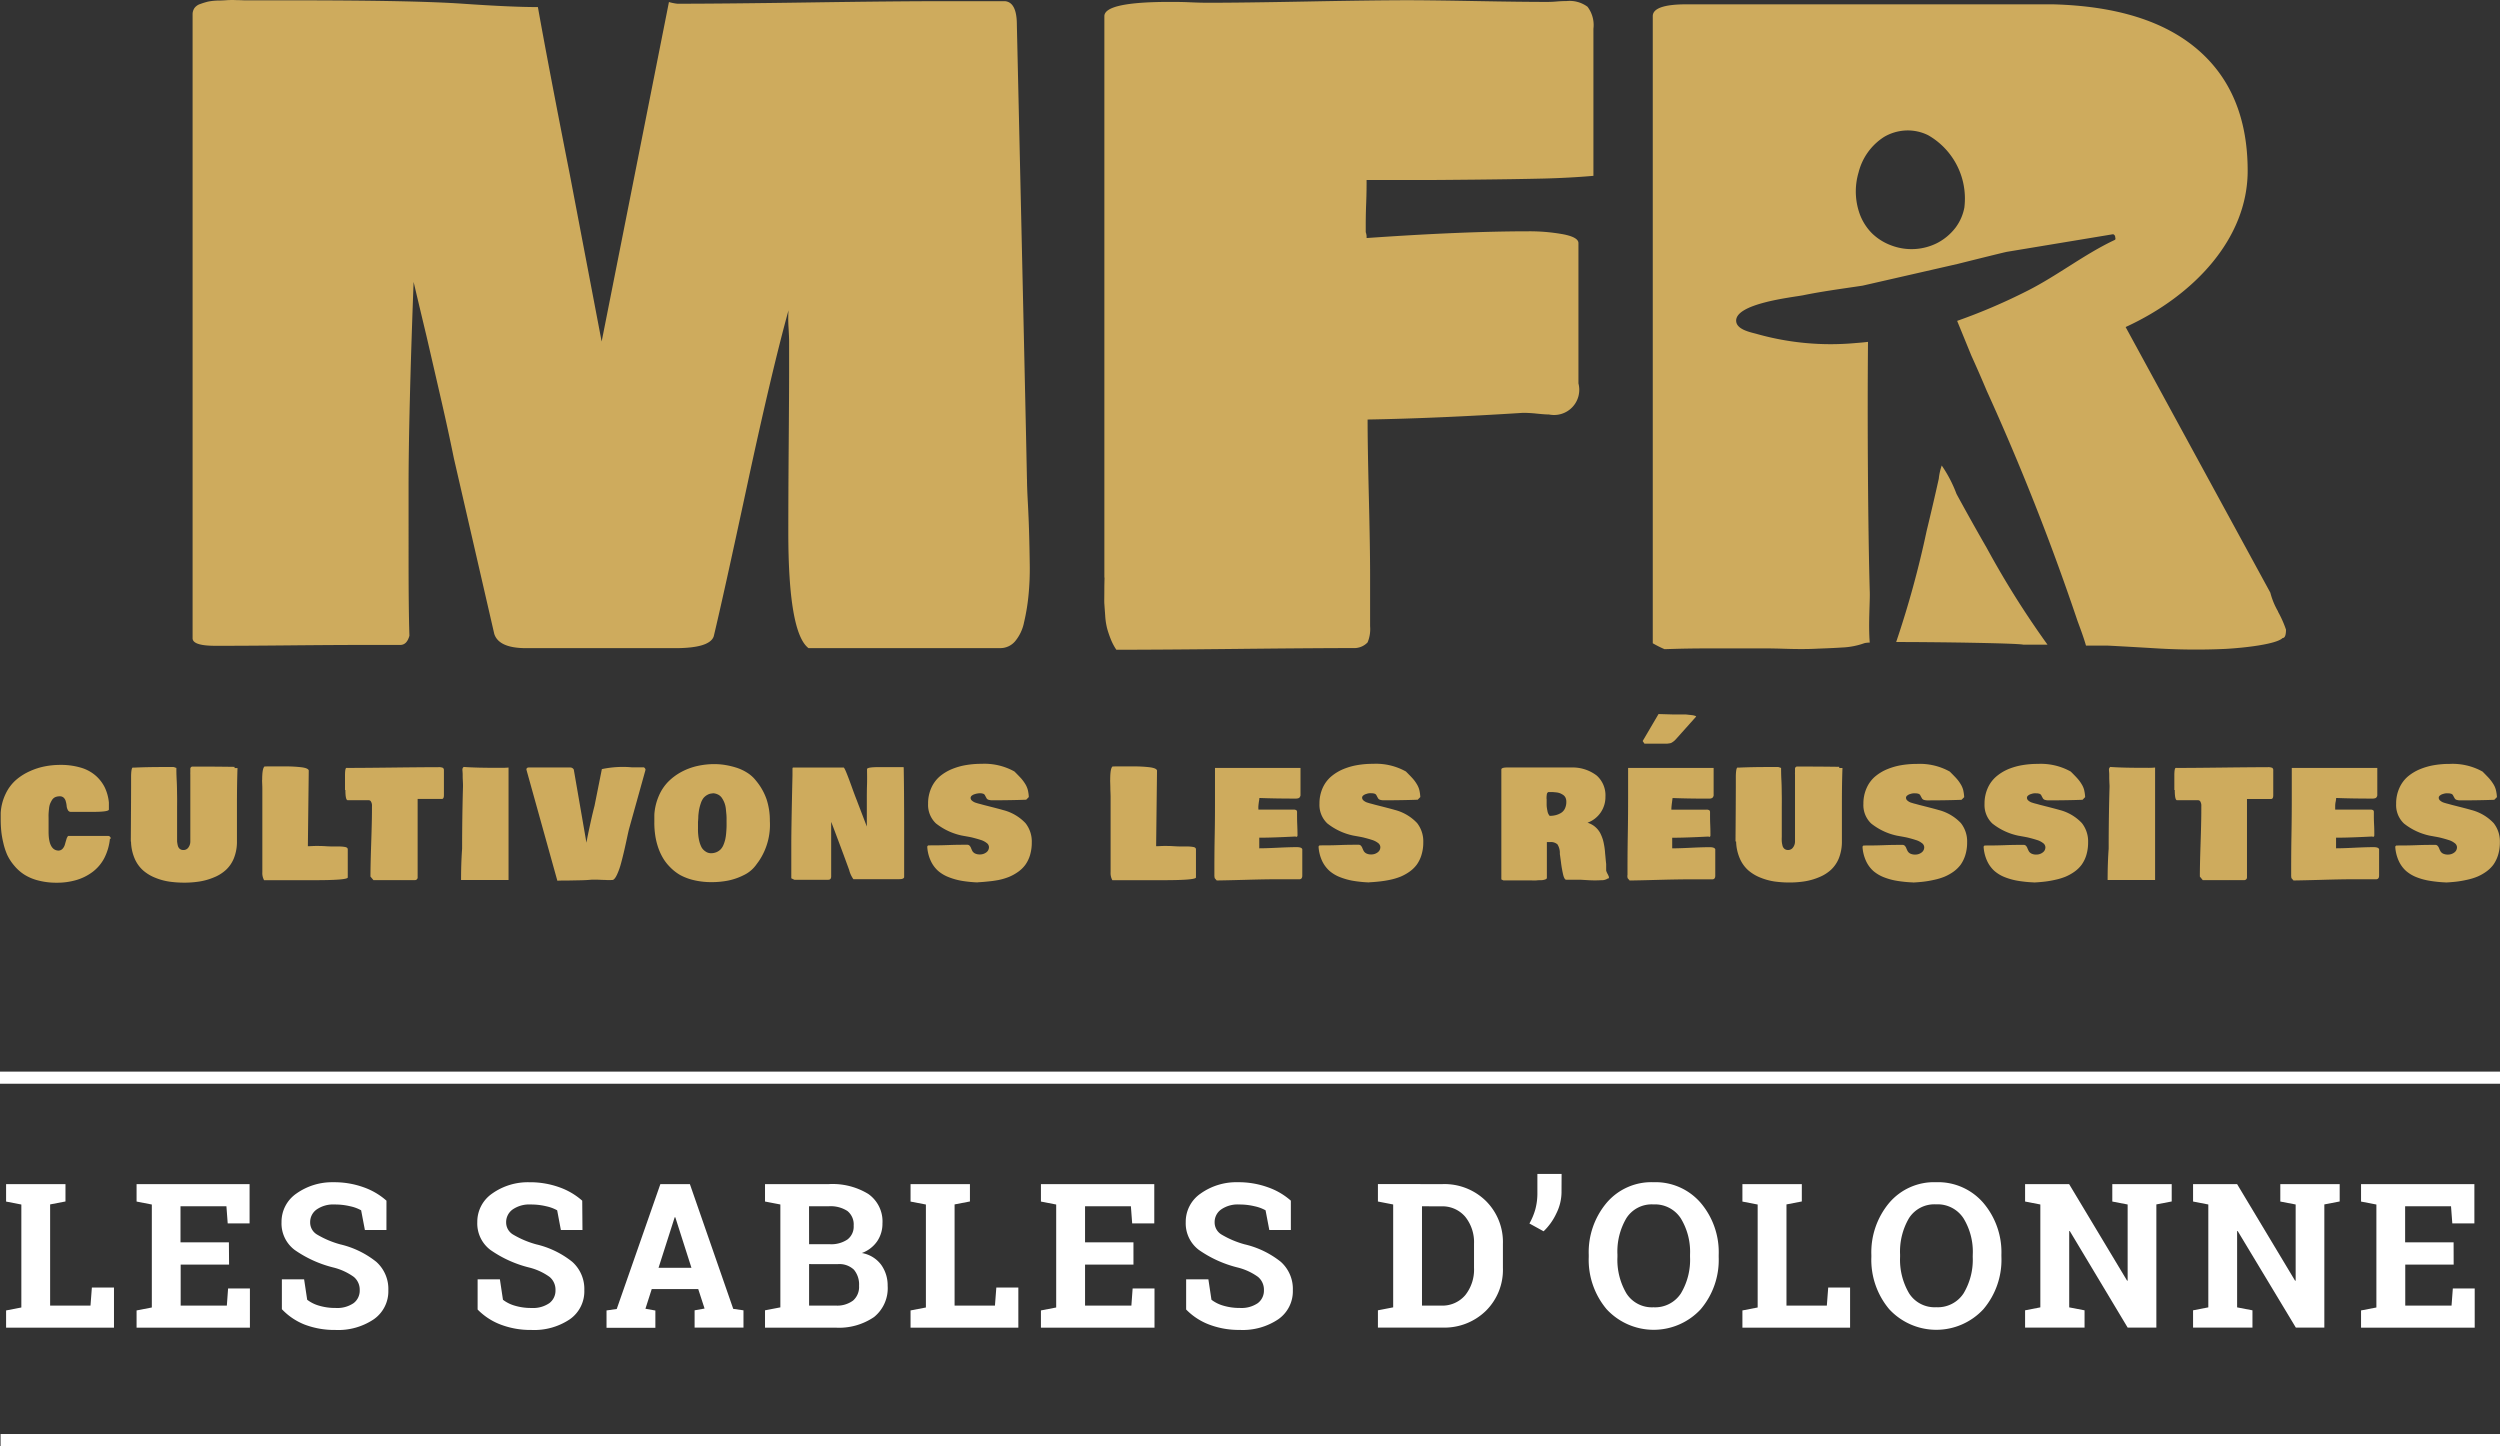
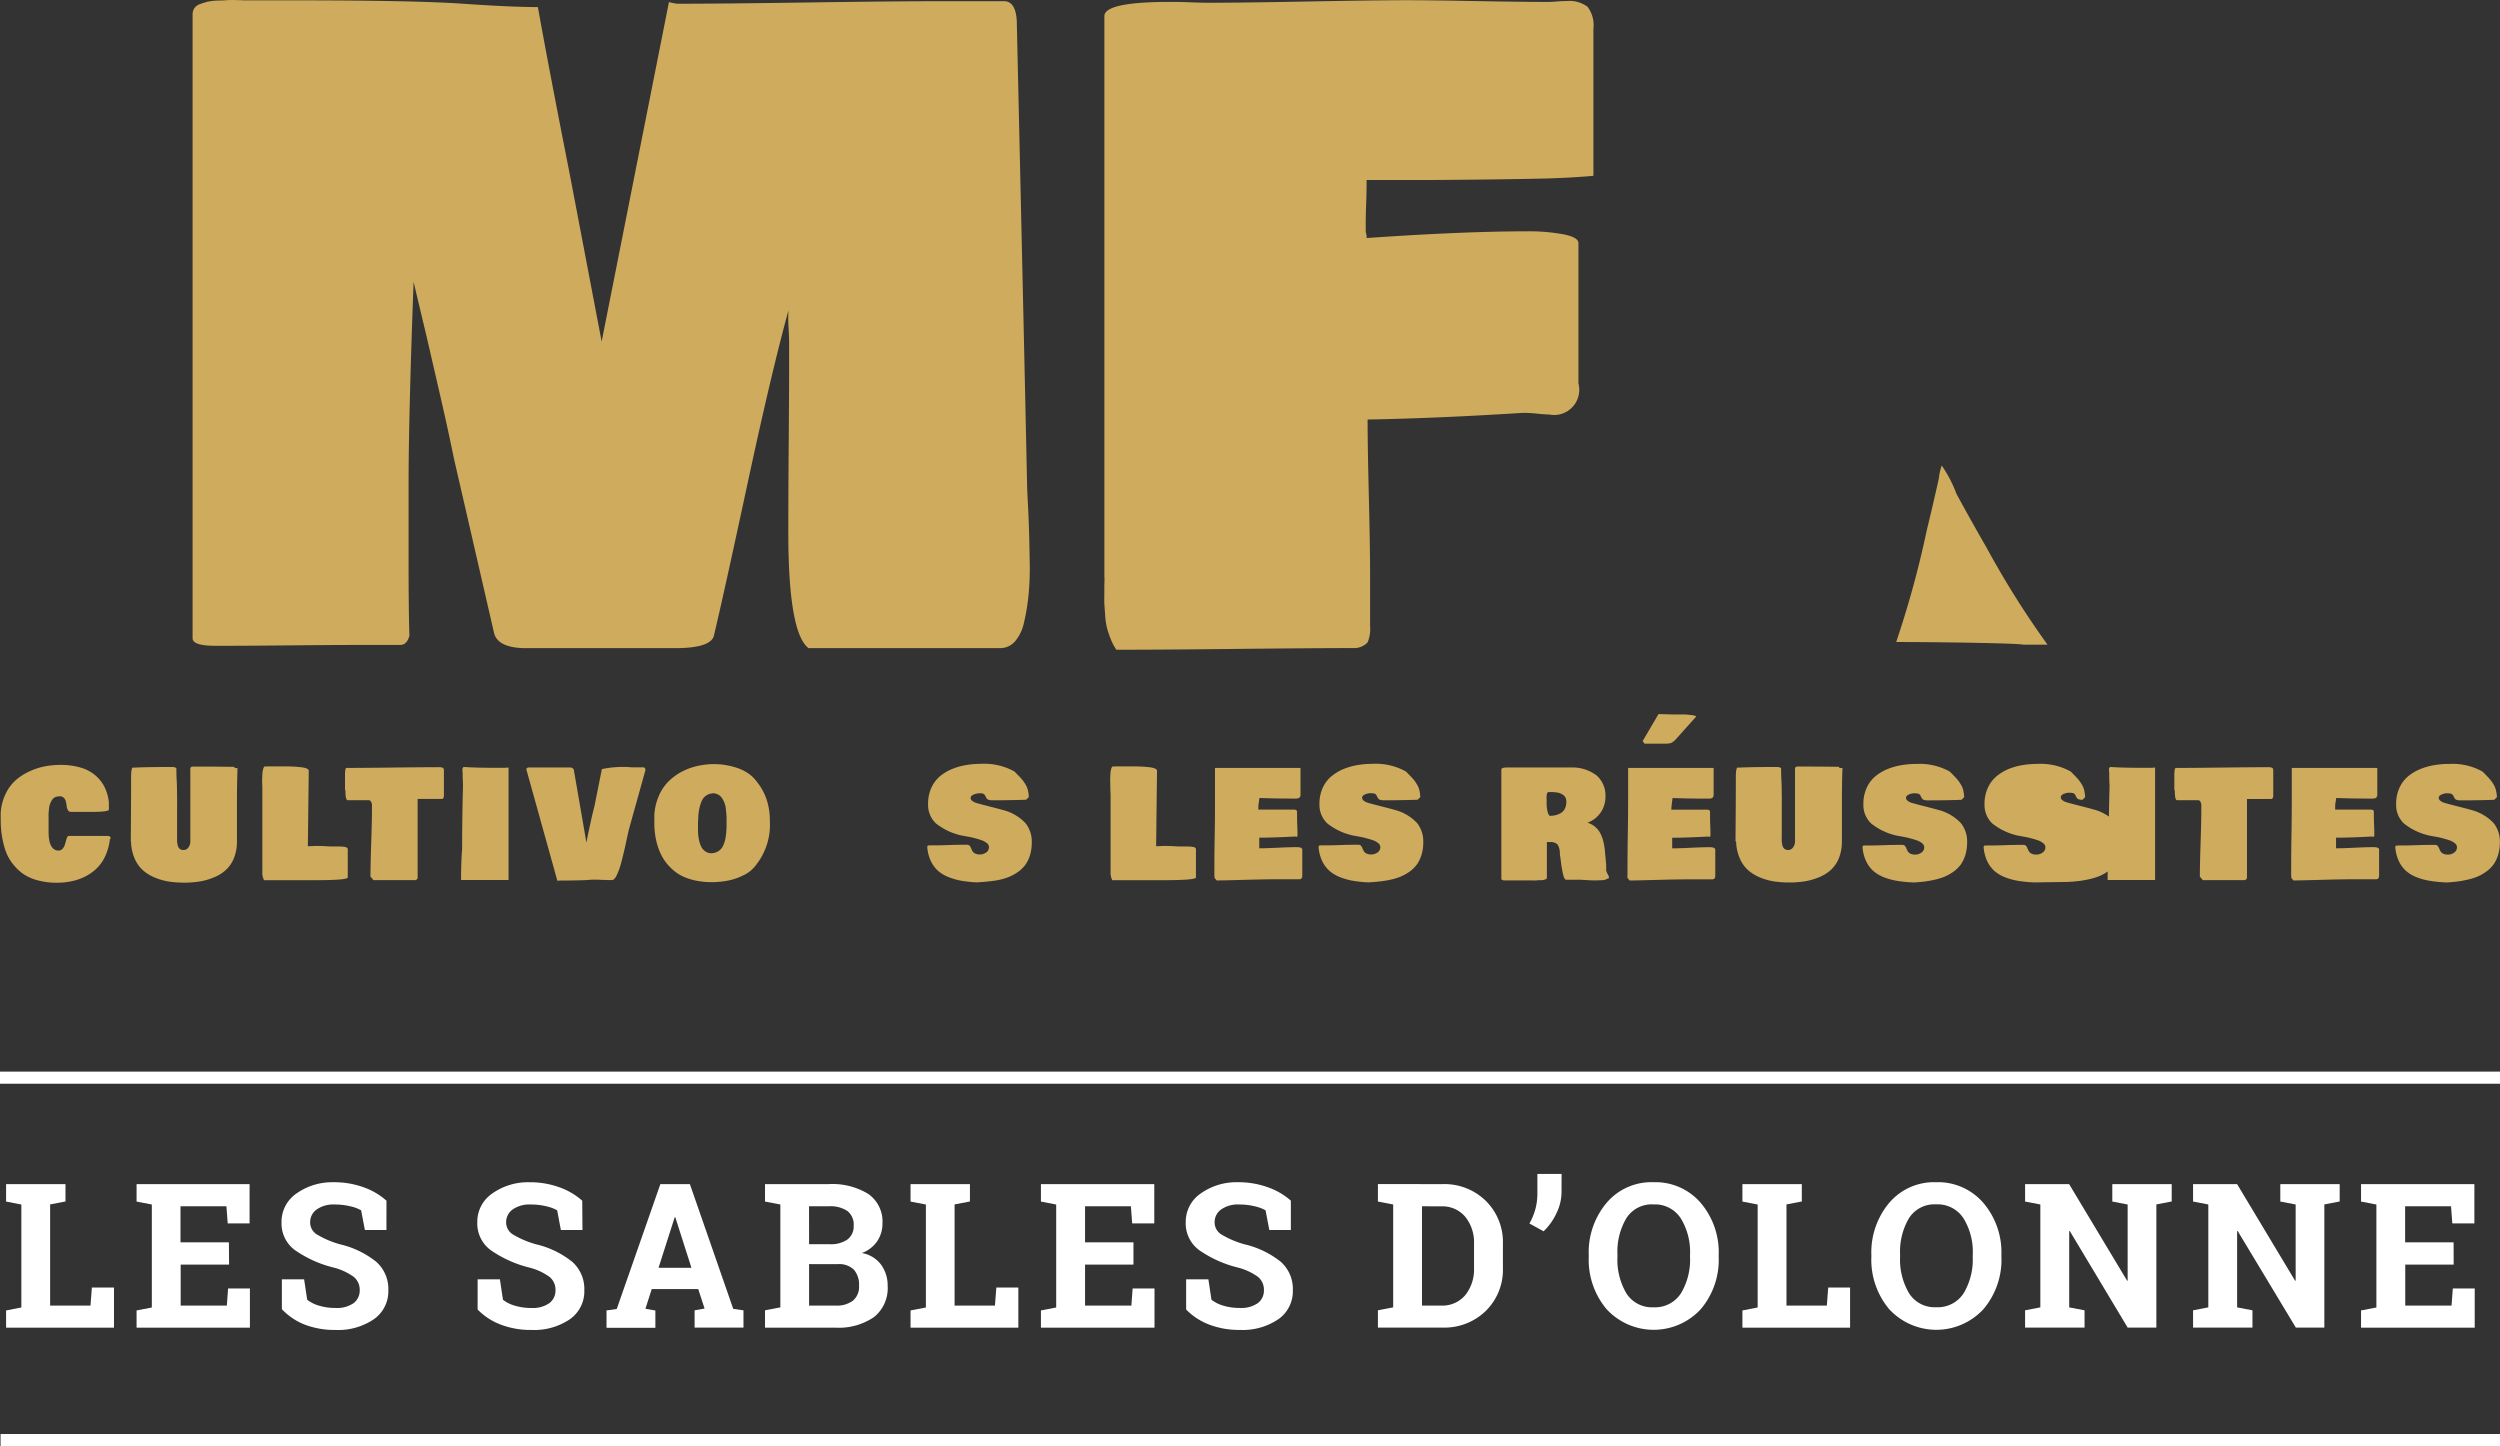
<svg xmlns="http://www.w3.org/2000/svg" width="211.754" height="122.49" viewBox="0 0 211.754 122.49">
  <rect x="0" y="0" width="211.754" height="122.49" fill="#333333" stroke="none" />
  <g id="logo-footer" transform="translate(0 -0.03)">
    <rect id="Rectangle_73" data-name="Rectangle 73" width="211.754" height="1.026" transform="translate(0 90.798)" fill="#fff" />
    <path id="Tracé_458" data-name="Tracé 458" d="M33.584,215.371a4.574,4.574,0,0,1-.479,1.655,3.49,3.49,0,0,1-.991,1.169,4.334,4.334,0,0,1-1.367.684,5.811,5.811,0,0,1-1.678.229,6.013,6.013,0,0,1-1.542-.185,4.1,4.1,0,0,1-1.176-.489,3.654,3.654,0,0,1-.848-.742,4.137,4.137,0,0,1-.6-.9,5.3,5.3,0,0,1-.342-1.026,7.521,7.521,0,0,1-.181-1.026c-.031-.315-.048-.646-.048-.991V213.2a4.3,4.3,0,0,1,.424-1.634,3.648,3.648,0,0,1,.879-1.169,4.785,4.785,0,0,1,1.183-.742,5.607,5.607,0,0,1,1.3-.41,6.736,6.736,0,0,1,1.251-.116,5.934,5.934,0,0,1,1.771.239,3.313,3.313,0,0,1,1.251.684,3.251,3.251,0,0,1,.762,1,3.86,3.86,0,0,1,.342,1.261v.595c0,.133-.458.2-1.367.2H30.278a.274.274,0,0,1-.246-.133.885.885,0,0,1-.113-.342,1.91,1.91,0,0,0-.068-.386.66.66,0,0,0-.168-.325.465.465,0,0,0-.342-.133.977.977,0,0,0-.39.072.622.622,0,0,0-.27.236,2.345,2.345,0,0,0-.164.318,1.541,1.541,0,0,0-.092.42c-.021.174-.031.318-.038.438s0,.277,0,.472v1.049q0,1.549.824,1.593a.475.475,0,0,0,.366-.161.872.872,0,0,0,.195-.362q.055-.2.123-.42a.711.711,0,0,1,.15-.3H33.43a.233.233,0,0,1,.226.246" transform="translate(-24.272 -144.311)" fill="#ceab5d" />
    <path id="Tracé_459" data-name="Tracé 459" d="M56.57,215.875q.021-3.077.024-4.571v-.834c0-.5.041-.779.123-.848h.092a.576.576,0,0,0,.1,0c.684-.031,1.5-.048,2.427-.048h.844a.65.65,0,0,1,.137.038.342.342,0,0,0,.113.034c0,.205,0,.557.027,1.053s.027.93.034,1.3,0,.725,0,1.077v2.8a2.707,2.707,0,0,0,.058.342.53.53,0,0,0,.167.287.482.482,0,0,0,.311.1.5.5,0,0,0,.424-.219.855.855,0,0,0,.161-.513v-5.651a1.992,1.992,0,0,1,0-.212v-.3a.191.191,0,0,1,.164-.174c.8,0,1.99,0,3.583.024v.1h.25q-.048,1.33-.048,3.077v3.125a3.76,3.76,0,0,1-.256,1.432,2.735,2.735,0,0,1-.684,1,3.333,3.333,0,0,1-1.022.632,5.278,5.278,0,0,1-1.193.342,8.2,8.2,0,0,1-1.3.1,9.054,9.054,0,0,1-1.258-.085,5.089,5.089,0,0,1-1.193-.325,3.565,3.565,0,0,1-1.026-.612,2.851,2.851,0,0,1-.725-1,3.877,3.877,0,0,1-.315-1.449" transform="translate(-45.491 -144.576)" fill="#ceab5d" />
    <path id="Tracé_460" data-name="Tracé 460" d="M89.107,210.643c0-.684.072-1.053.212-1.135a.778.778,0,0,0,.174,0h1.518a11.336,11.336,0,0,1,1.426.072c.366.048.567.133.615.263l-.075,6.423h.137q.5-.027.684-.021c.133,0,.376,0,.732.024s.684.021,1.026.021a2.831,2.831,0,0,1,.6.048c.13.031.2.1.2.191v2.393c-.055.15-.981.222-2.779.222H89.268a1.255,1.255,0,0,1-.147-.684V211.45c0-.328-.021-.588-.021-.783" transform="translate(-66.9 -144.561)" fill="#ceab5d" />
    <path id="Tracé_461" data-name="Tracé 461" d="M109.64,211.62v-1.21q0-.656.123-.656a.339.339,0,0,1,.089,0q1.3,0,3.856-.031t3.825-.031a.879.879,0,0,1,.4.055.25.25,0,0,1,.085.219v2.092c0,.219-.058.325-.174.325h-2.051v6.673a.226.226,0,0,1-.212.2h-1.268a.034.034,0,0,0-.027,0h-2.239l-.25-.3c0-.629.021-1.569.062-2.813s.065-2.181.065-2.813v-.3a1.5,1.5,0,0,0,0-.157.683.683,0,0,0-.031-.15.754.754,0,0,0-.055-.12.181.181,0,0,0-.082-.085.26.26,0,0,0-.13-.031h-1.778c-.116-.031-.174-.318-.174-.858" transform="translate(-80.418 -144.68)" fill="#ceab5d" />
    <path id="Tracé_462" data-name="Tracé 462" d="M138.4,219.2c0-1.21.048-2.092.089-2.653q0-2.615.075-5.3c0-.342-.027-.605-.027-.773v-.188c0-.181-.024-.342-.024-.448a.27.27,0,0,1,.113-.212q1.026.079,3.111.075a6.149,6.149,0,0,0,.684-.024V219.2Z" transform="translate(-99.347 -144.635)" fill="#ceab5d" />
    <path id="Tracé_463" data-name="Tracé 463" d="M154.59,209.925c0-.12.068-.181.212-.181h3.5a.342.342,0,0,1,.3.174l1.073,6.2c.065-.4.185-.961.342-1.682s.28-1.207.342-1.443l.622-3.111a8.519,8.519,0,0,1,2.55-.15h1a.246.246,0,0,1,.147.212l-1.395,5.008c-.031.113-.085.359-.168.742s-.161.752-.243,1.1-.171.714-.277,1.1a5.541,5.541,0,0,1-.342.947c-.12.25-.232.39-.342.427a3.776,3.776,0,0,1-.667,0c-.294,0-.516-.021-.684-.021h-.448q-.427.041-.923.051l-1.07.021c-.376,0-.684,0-.909.017Z" transform="translate(-110.002 -144.707)" fill="#ceab5d" />
    <path id="Tracé_464" data-name="Tracé 464" d="M186.283,213.9v-.684a4.717,4.717,0,0,1,.379-1.59,3.921,3.921,0,0,1,.807-1.214,4.786,4.786,0,0,1,1.128-.831,5.312,5.312,0,0,1,1.34-.492,6.54,6.54,0,0,1,1.449-.157,5.784,5.784,0,0,1,.855.068,6.864,6.864,0,0,1,.944.219,3.869,3.869,0,0,1,.954.438,2.879,2.879,0,0,1,.759.684,5.008,5.008,0,0,1,.892,1.576,5.743,5.743,0,0,1,.277,1.832,5.489,5.489,0,0,1-.923,3.388l-.273.373a2.735,2.735,0,0,1-1.026.831,5.224,5.224,0,0,1-1.343.462,7.212,7.212,0,0,1-1.367.126,6.462,6.462,0,0,1-1.48-.161,4.69,4.69,0,0,1-1.173-.434,3.924,3.924,0,0,1-.875-.684,3.85,3.85,0,0,1-.632-.831,4.787,4.787,0,0,1-.407-.943,5.85,5.85,0,0,1-.222-1,7.254,7.254,0,0,1-.065-.995m4.953-2.465a.9.9,0,0,0-.458.12,1.115,1.115,0,0,0-.342.284,1.542,1.542,0,0,0-.222.451,4.007,4.007,0,0,0-.137.513,5.592,5.592,0,0,0-.068.571c0,.232-.027.41-.027.537v.489a4.551,4.551,0,0,0,.021.544,3.81,3.81,0,0,0,.092.547,2.409,2.409,0,0,0,.188.506,1.026,1.026,0,0,0,.318.342.821.821,0,0,0,.465.161,1.217,1.217,0,0,0,.485-.092,1.138,1.138,0,0,0,.342-.229,1.21,1.21,0,0,0,.243-.376,3.079,3.079,0,0,0,.15-.455,4.061,4.061,0,0,0,.082-.54c.017-.219.031-.4.034-.557s0-.342,0-.588a4.29,4.29,0,0,0-.017-.485c-.017-.144-.027-.318-.051-.5a1.976,1.976,0,0,0-.126-.482,2.071,2.071,0,0,0-.212-.393.841.841,0,0,0-.342-.284,1.066,1.066,0,0,0-.465-.1" transform="translate(-130.859 -144.181)" fill="#ceab5d" />
-     <path id="Tracé_465" data-name="Tracé 465" d="M220.22,219.118V216.3q0-1.542.1-5.89V209.9c0-.092,0-.147.048-.164h4.283c.041,0,.126.161.253.475s.28.721.458,1.217.308.838.383,1.026l.872,2.28v-2.417c0-.205,0-.588.017-1.142s0-.988,0-1.3c0-.12.342-.174,1-.174h2.007c.068,0,.1,0,.1.038q.034,1.73.038,4.953v4.338c-.031.106-.164.161-.4.161h-3.9a2.3,2.3,0,0,1-.359-.783c-.2-.544-.485-1.33-.872-2.359s-.6-1.6-.65-1.709v4.618c0,.191-.082.284-.25.284h-2.868Z" transform="translate(-153.196 -144.694)" fill="#ceab5d" />
    <path id="Tracé_466" data-name="Tracé 466" d="M258.189,218.895a10.843,10.843,0,0,1-1.32-.13,5.51,5.51,0,0,1-1.128-.311,3.022,3.022,0,0,1-.916-.54,2.612,2.612,0,0,1-.615-.838,3.289,3.289,0,0,1-.3-1.183.127.127,0,0,1,.123-.137.464.464,0,0,0,.123,0c.342,0,.868,0,1.569-.027s1.224-.024,1.569-.024a.253.253,0,0,1,.205.085.609.609,0,0,1,.123.205c.031.079.068.161.109.243a.554.554,0,0,0,.226.205.889.889,0,0,0,.407.082.879.879,0,0,0,.54-.171.544.544,0,0,0,.232-.462.451.451,0,0,0-.2-.342,1.549,1.549,0,0,0-.526-.263c-.219-.072-.427-.126-.622-.178s-.4-.085-.608-.123l-.359-.065a5.315,5.315,0,0,1-2.178-1.026,2.157,2.157,0,0,1-.663-1.668,3.193,3.193,0,0,1,.273-1.34,2.8,2.8,0,0,1,.711-.967,3.941,3.941,0,0,1,1.046-.629,5.511,5.511,0,0,1,1.22-.342,7.737,7.737,0,0,1,1.275-.1,5.217,5.217,0,0,1,2.789.65c.253.253.438.444.557.574a3.4,3.4,0,0,1,.342.458,1.867,1.867,0,0,1,.229.513,3.149,3.149,0,0,1,.089.619l-.222.226q-1.279.048-2.865.048a1.026,1.026,0,0,1-.318-.041.314.314,0,0,1-.164-.113c-.027-.048-.055-.1-.079-.144s-.055-.1-.075-.144a.28.28,0,0,0-.144-.113.913.913,0,0,0-.448-.024,1.074,1.074,0,0,0-.256.058.7.7,0,0,0-.253.126.246.246,0,0,0-.106.195.321.321,0,0,0,.14.25.906.906,0,0,0,.3.161c.1.034.232.072.386.109l.287.079c.9.229,1.443.369,1.617.424a3.928,3.928,0,0,1,1.928,1.125,2.506,2.506,0,0,1,.523,1.627,3.674,3.674,0,0,1-.15,1.077,2.785,2.785,0,0,1-.4.82,2.667,2.667,0,0,1-.622.6,3.941,3.941,0,0,1-.755.417,5.232,5.232,0,0,1-.868.26,8.767,8.767,0,0,1-.9.126c-.273.031-.567.055-.889.072" transform="translate(-175.369 -144.122)" fill="#ceab5d" />
    <path id="Tracé_467" data-name="Tracé 467" d="M299.233,210.643c0-.684.068-1.053.212-1.135a.778.778,0,0,0,.174,0h1.535a11.352,11.352,0,0,1,1.429.072c.362.048.567.133.615.263l-.075,6.423h.137q.5-.027.684-.021c.133,0,.376,0,.732.024s.684.021,1.026.021a2.831,2.831,0,0,1,.6.048c.13.031.195.1.195.191v2.393c-.051.15-.978.222-2.776.222h-4.307a1.255,1.255,0,0,1-.147-.684v-6.376q0-.144-.021-.636c0-.342-.017-.588-.017-.783" transform="translate(-205.197 -144.561)" fill="#ceab5d" />
    <path id="Tracé_468" data-name="Tracé 468" d="M325.05,218.98v-.236c0-.711,0-1.757.027-3.145s.024-2.434.024-3.142V209.88h7.244V212.2a.215.215,0,0,1-.024.089l-.044.072a.133.133,0,0,1-.065.065.366.366,0,0,1-.1.034.555.555,0,0,1-.137.017H331.8q-1.61,0-2.937-.051a2.763,2.763,0,0,1-.041.308c-.021.137-.034.263-.044.369s0,.209,0,.308h2.96a.451.451,0,0,1,.25.048.2.2,0,0,1,.065.164v.1a.618.618,0,0,0,0,.1c0,.2,0,.5.017.885s.021.684.021.882c0,.082-.048.126-.1.126a.089.089,0,0,1-.065-.027q-1.962.1-2.913.1h-.161v.9c.369,0,.9-.017,1.6-.051s1.224-.048,1.569-.048c.277,0,.434.055.475.174V219c0,.2-.082.311-.246.311h-2.024q-.892,0-2.564.048c-1.111.031-1.918.048-2.413.055l-.174-.2a2.219,2.219,0,0,1-.027-.222" transform="translate(-222.19 -144.806)" fill="#ceab5d" />
    <path id="Tracé_469" data-name="Tracé 469" d="M355.153,218.895a10.838,10.838,0,0,1-1.32-.13,5.6,5.6,0,0,1-1.132-.311,3.043,3.043,0,0,1-.913-.54,2.674,2.674,0,0,1-.619-.838,3.361,3.361,0,0,1-.3-1.183.126.126,0,0,1,.126-.137.465.465,0,0,0,.123,0c.342,0,.868,0,1.569-.027s1.224-.024,1.569-.024a.26.26,0,0,1,.205.085.663.663,0,0,1,.12.205,2.172,2.172,0,0,0,.113.243.553.553,0,0,0,.226.205.878.878,0,0,0,.407.082.868.868,0,0,0,.537-.171.537.537,0,0,0,.236-.462.461.461,0,0,0-.2-.342,1.6,1.6,0,0,0-.53-.263c-.215-.072-.424-.126-.622-.178s-.4-.085-.605-.123l-.362-.065a5.275,5.275,0,0,1-2.174-1.026,2.157,2.157,0,0,1-.663-1.668,3.194,3.194,0,0,1,.273-1.34,2.759,2.759,0,0,1,.721-.967,3.976,3.976,0,0,1,1.043-.629,5.564,5.564,0,0,1,1.22-.342,7.808,7.808,0,0,1,1.279-.1,5.2,5.2,0,0,1,2.786.65c.253.253.441.444.557.574a3.13,3.13,0,0,1,.342.458,1.882,1.882,0,0,1,.232.513,3.419,3.419,0,0,1,.089.619l-.222.226q-1.279.048-2.865.048a1.025,1.025,0,0,1-.321-.041.318.318,0,0,1-.161-.113l-.082-.144-.075-.144a.256.256,0,0,0-.14-.113.858.858,0,0,0-.291-.041.906.906,0,0,0-.161,0,1.05,1.05,0,0,0-.253.058.683.683,0,0,0-.253.126.239.239,0,0,0-.106.195.321.321,0,0,0,.14.25.844.844,0,0,0,.3.161c.1.034.232.072.383.109l.287.079q1.359.344,1.62.424a3.945,3.945,0,0,1,1.928,1.125,2.506,2.506,0,0,1,.523,1.627,3.563,3.563,0,0,1-.154,1.077,2.78,2.78,0,0,1-.4.82,2.735,2.735,0,0,1-.622.6,4.046,4.046,0,0,1-.755.417,5.331,5.331,0,0,1-.868.26,8.658,8.658,0,0,1-.9.144c-.27.031-.568.055-.885.072" transform="translate(-239.183 -144.122)" fill="#ceab5d" />
    <path id="Tracé_470" data-name="Tracé 470" d="M405.185,219.154a.93.93,0,0,1-.574.161,9.708,9.708,0,0,1-1.08,0l-.684-.041h-1.234c-.089-.031-.168-.164-.229-.407a10,10,0,0,1-.185-1.046c-.058-.455-.092-.684-.1-.725a1.391,1.391,0,0,0-.2-.814.831.831,0,0,0-.636-.195H400v3.036c0,.051-.051.092-.13.126a1.182,1.182,0,0,1-.342.065,2.749,2.749,0,0,0-.393.017,3.919,3.919,0,0,1-.451,0h-2.366c-.058-.024-.113-.055-.174-.085v-9.305c0-.116.168-.174.5-.174h5.429a3.367,3.367,0,0,1,2.15.684,2.239,2.239,0,0,1,.738,1.795,2.307,2.307,0,0,1-1.521,2.2,1.77,1.77,0,0,1,.506.239,1.887,1.887,0,0,1,.373.342,1.851,1.851,0,0,1,.263.427,3.8,3.8,0,0,1,.174.465c.041.147.075.318.109.516a5.17,5.17,0,0,1,.062.516c.01.144.031.321.048.523s.034.342.048.475v.547a1.132,1.132,0,0,0,.116.28,1.792,1.792,0,0,1,.12.267c0,.085-.017.126-.051.126m-5.227-6.748v.554a2.831,2.831,0,0,0,.068.472.8.8,0,0,0,.188.417,2.068,2.068,0,0,0,.492-.055,1.709,1.709,0,0,0,.451-.181.889.889,0,0,0,.342-.369,1.3,1.3,0,0,0,.126-.588.8.8,0,0,0-.068-.342.568.568,0,0,0-.2-.236,1.584,1.584,0,0,0-.256-.14,1.341,1.341,0,0,0-.311-.075l-.291-.027h-.4a.236.236,0,0,0-.123.174,2.256,2.256,0,0,0-.027.4" transform="translate(-268.978 -144.73)" fill="#ceab5d" />
    <path id="Tracé_471" data-name="Tracé 471" d="M427.39,210.187v-.236c0-.711,0-1.757.024-3.145s.027-2.434.027-3.142v-2.578h7.244v2.236a.554.554,0,0,1,0,.089.208.208,0,0,1-.021.089l-.044.072a.147.147,0,0,1-.065.065.413.413,0,0,1-.1.034.427.427,0,0,1-.137.017h-.174c-1.077,0-2.051-.017-2.94-.051,0,.068-.021.171-.038.308s-.034.263-.044.369-.017.209-.017.308h2.964a.424.424,0,0,1,.25.051.191.191,0,0,1,.062.161v.2c0,.2,0,.5.017.885s.017.684.017.882c0,.085-.044.126-.1.126a.086.086,0,0,1-.062-.027q-1.969.1-2.913.1h-.164v.9c.369,0,.906-.017,1.6-.051s1.224-.048,1.573-.048c.273,0,.431.058.475.174v2.239c0,.2-.082.311-.25.311h-2.02q-.9,0-2.564.044c-1.114.031-1.918.048-2.417.055l-.174-.2a1.953,1.953,0,0,1-.024-.222m1.3-11.391,1.343-2.287,1.2.034h.892a2.548,2.548,0,0,1,.4.021l.342.038a1.144,1.144,0,0,1,.25.055c.065.021.1.041.1.068l-1.689,1.89a1.512,1.512,0,0,1-.2.195l-.168.116a.52.52,0,0,1-.2.065l-.195.027h-1.925Z" transform="translate(-289.538 -136.013)" fill="#ceab5d" />
    <path id="Tracé_472" data-name="Tracé 472" d="M454.17,215.875q.024-3.077.027-4.571v-.834c0-.5.041-.779.126-.848h.092a.524.524,0,0,0,.092,0q1.046-.048,2.427-.048h.848a.58.58,0,0,1,.133.038.373.373,0,0,0,.116.034c0,.205,0,.557.027,1.053s.024.93.031,1.3,0,.725,0,1.077V215.5a3.648,3.648,0,0,0,0,.373,2.2,2.2,0,0,0,.058.342.509.509,0,0,0,.167.287.479.479,0,0,0,.308.1.5.5,0,0,0,.424-.219.834.834,0,0,0,.164-.513v-5.651a1.98,1.98,0,0,1,0-.212v-.3a.188.188,0,0,1,.161-.174c.8,0,1.993,0,3.586.024v.1h.273c-.034.885-.048,1.914-.048,3.077v3.125a3.811,3.811,0,0,1-.253,1.432,2.762,2.762,0,0,1-.684,1,3.378,3.378,0,0,1-1.009.622,5.279,5.279,0,0,1-1.193.342,8.2,8.2,0,0,1-1.3.1,9.149,9.149,0,0,1-1.262-.085,5.179,5.179,0,0,1-1.193-.325,3.614,3.614,0,0,1-1.026-.612,2.844,2.844,0,0,1-.721-1,3.812,3.812,0,0,1-.318-1.449" transform="translate(-307.17 -144.576)" fill="#ceab5d" />
    <path id="Tracé_473" data-name="Tracé 473" d="M489.909,218.915a10.771,10.771,0,0,1-1.32-.13,5.468,5.468,0,0,1-1.118-.3,3.108,3.108,0,0,1-.916-.54,2.612,2.612,0,0,1-.615-.838,3.361,3.361,0,0,1-.3-1.183.127.127,0,0,1,.123-.137.5.5,0,0,0,.126,0c.342,0,.865,0,1.569-.027s1.224-.024,1.566-.024a.25.25,0,0,1,.205.085.609.609,0,0,1,.123.205,2.19,2.19,0,0,0,.113.243.544.544,0,0,0,.222.205.892.892,0,0,0,.41.082.868.868,0,0,0,.537-.171.537.537,0,0,0,.232-.461.451.451,0,0,0-.2-.342,1.548,1.548,0,0,0-.526-.263c-.215-.072-.424-.126-.622-.178s-.4-.085-.605-.123l-.362-.065a5.275,5.275,0,0,1-2.174-1.026,2.143,2.143,0,0,1-.663-1.668,3.192,3.192,0,0,1,.273-1.34,2.735,2.735,0,0,1,.714-.971,3.943,3.943,0,0,1,1.046-.629,5.566,5.566,0,0,1,1.22-.342,7.768,7.768,0,0,1,1.275-.1,5.217,5.217,0,0,1,2.79.65c.253.253.441.444.557.574a3.132,3.132,0,0,1,.342.458,1.883,1.883,0,0,1,.232.513,3.758,3.758,0,0,1,.089.619l-.226.226q-1.279.048-2.861.048a1.026,1.026,0,0,1-.321-.041.3.3,0,0,1-.161-.113l-.082-.144-.075-.144a.267.267,0,0,0-.144-.113.824.824,0,0,0-.287-.041.906.906,0,0,0-.161,0,1.111,1.111,0,0,0-.256.058.662.662,0,0,0-.25.126.239.239,0,0,0-.106.195.321.321,0,0,0,.14.25.859.859,0,0,0,.294.161c.106.034.232.072.386.109l.287.079c.906.229,1.443.369,1.617.424a3.955,3.955,0,0,1,1.931,1.125,2.506,2.506,0,0,1,.523,1.627,3.563,3.563,0,0,1-.154,1.077,2.868,2.868,0,0,1-.4.82,2.808,2.808,0,0,1-.622.6,3.968,3.968,0,0,1-.759.417,5.13,5.13,0,0,1-.868.26,8.449,8.449,0,0,1-.892.154c-.27.031-.567.055-.885.072" transform="translate(-327.881 -144.142)" fill="#ceab5d" />
-     <path id="Tracé_474" data-name="Tracé 474" d="M519.909,218.914a10.848,10.848,0,0,1-1.32-.13,5.6,5.6,0,0,1-1.118-.3,3.042,3.042,0,0,1-.913-.54,2.611,2.611,0,0,1-.615-.838,3.36,3.36,0,0,1-.3-1.183.126.126,0,0,1,.127-.137.464.464,0,0,0,.123,0c.342,0,.868,0,1.569-.027s1.224-.024,1.569-.024a.26.26,0,0,1,.205.085.665.665,0,0,1,.12.205c.031.079.072.161.113.243a.554.554,0,0,0,.226.205.878.878,0,0,0,.407.082.862.862,0,0,0,.537-.171.537.537,0,0,0,.236-.462.461.461,0,0,0-.2-.342,1.579,1.579,0,0,0-.526-.263c-.219-.072-.427-.126-.626-.178s-.4-.085-.605-.123l-.362-.065a5.275,5.275,0,0,1-2.174-1.026,2.157,2.157,0,0,1-.663-1.668,3.2,3.2,0,0,1,.274-1.34,2.758,2.758,0,0,1,.718-.971,3.976,3.976,0,0,1,1.025-.629,5.565,5.565,0,0,1,1.221-.342,7.807,7.807,0,0,1,1.279-.1,5.2,5.2,0,0,1,2.786.65c.256.253.441.444.557.574a3.129,3.129,0,0,1,.342.458,1.785,1.785,0,0,1,.232.513,3.414,3.414,0,0,1,.089.619l-.222.226q-1.279.048-2.865.048a1.026,1.026,0,0,1-.321-.041.318.318,0,0,1-.161-.113l-.082-.144-.072-.144a.28.28,0,0,0-.144-.113.859.859,0,0,0-.291-.041.908.908,0,0,0-.161,0,1.051,1.051,0,0,0-.253.058.684.684,0,0,0-.253.126.246.246,0,0,0-.106.195.321.321,0,0,0,.14.25.845.845,0,0,0,.3.161c.1.034.232.072.386.109l.284.079q1.359.344,1.62.424a3.927,3.927,0,0,1,1.928,1.125,2.505,2.505,0,0,1,.523,1.627,3.674,3.674,0,0,1-.15,1.077,2.786,2.786,0,0,1-.4.82,2.737,2.737,0,0,1-.622.6,4.044,4.044,0,0,1-.756.417,5.329,5.329,0,0,1-.868.26,8.651,8.651,0,0,1-.9.154c-.27.031-.567.055-.885.072" transform="translate(-347.626 -144.142)" fill="#ceab5d" />
+     <path id="Tracé_474" data-name="Tracé 474" d="M519.909,218.914a10.848,10.848,0,0,1-1.32-.13,5.6,5.6,0,0,1-1.118-.3,3.042,3.042,0,0,1-.913-.54,2.611,2.611,0,0,1-.615-.838,3.36,3.36,0,0,1-.3-1.183.126.126,0,0,1,.127-.137.464.464,0,0,0,.123,0c.342,0,.868,0,1.569-.027s1.224-.024,1.569-.024a.26.26,0,0,1,.205.085.665.665,0,0,1,.12.205c.031.079.072.161.113.243a.554.554,0,0,0,.226.205.878.878,0,0,0,.407.082.862.862,0,0,0,.537-.171.537.537,0,0,0,.236-.462.461.461,0,0,0-.2-.342,1.579,1.579,0,0,0-.526-.263c-.219-.072-.427-.126-.626-.178s-.4-.085-.605-.123l-.362-.065a5.275,5.275,0,0,1-2.174-1.026,2.157,2.157,0,0,1-.663-1.668,3.2,3.2,0,0,1,.274-1.34,2.758,2.758,0,0,1,.718-.971,3.976,3.976,0,0,1,1.025-.629,5.565,5.565,0,0,1,1.221-.342,7.807,7.807,0,0,1,1.279-.1,5.2,5.2,0,0,1,2.786.65c.256.253.441.444.557.574a3.129,3.129,0,0,1,.342.458,1.785,1.785,0,0,1,.232.513,3.414,3.414,0,0,1,.089.619l-.222.226a1.026,1.026,0,0,1-.321-.041.318.318,0,0,1-.161-.113l-.082-.144-.072-.144a.28.28,0,0,0-.144-.113.859.859,0,0,0-.291-.041.908.908,0,0,0-.161,0,1.051,1.051,0,0,0-.253.058.684.684,0,0,0-.253.126.246.246,0,0,0-.106.195.321.321,0,0,0,.14.25.845.845,0,0,0,.3.161c.1.034.232.072.386.109l.284.079q1.359.344,1.62.424a3.927,3.927,0,0,1,1.928,1.125,2.505,2.505,0,0,1,.523,1.627,3.674,3.674,0,0,1-.15,1.077,2.786,2.786,0,0,1-.4.82,2.737,2.737,0,0,1-.622.6,4.044,4.044,0,0,1-.756.417,5.329,5.329,0,0,1-.868.26,8.651,8.651,0,0,1-.9.154c-.27.031-.567.055-.885.072" transform="translate(-347.626 -144.142)" fill="#ceab5d" />
    <path id="Tracé_475" data-name="Tracé 475" d="M546.37,219.2c0-1.21.048-2.092.089-2.653q0-2.615.075-5.3c-.017-.342-.027-.605-.027-.773v-.188c0-.181-.024-.342-.024-.448a.27.27,0,0,1,.113-.212q1.026.079,3.111.075a6.069,6.069,0,0,0,.684-.024V219.2Z" transform="translate(-367.851 -144.635)" fill="#ceab5d" />
    <path id="Tracé_476" data-name="Tracé 476" d="M562.9,211.62v-1.21c0-.438.041-.656.126-.656a.341.341,0,0,1,.086,0q1.3,0,3.856-.031t3.825-.031a.869.869,0,0,1,.4.055.239.239,0,0,1,.085.219v2.092c0,.219-.058.325-.174.325h-2.051v6.673a.232.232,0,0,1-.212.2H567.57a.031.031,0,0,0-.024,0h-2.239l-.246-.3c0-.629.021-1.569.062-2.813s.062-2.181.062-2.813v-.3a1.485,1.485,0,0,0,0-.157.526.526,0,0,0-.031-.15.736.736,0,0,0-.051-.12.174.174,0,0,0-.085-.085.246.246,0,0,0-.127-.031h-1.781c-.116-.031-.174-.318-.174-.858" transform="translate(-378.73 -144.679)" fill="#ceab5d" />
    <path id="Tracé_477" data-name="Tracé 477" d="M591.85,218.98v-.236c0-.711,0-1.757.024-3.145s.027-2.434.027-3.142V209.88h7.244V212.2a.226.226,0,0,1-.021.089l-.044.072a.148.148,0,0,1-.065.065.414.414,0,0,1-.1.034.575.575,0,0,1-.137.017H598.6c-1.077,0-2.051-.017-2.94-.051a1.734,1.734,0,0,1-.041.308,1.9,1.9,0,0,0-.041.369v.308h2.964a.465.465,0,0,1,.25.048.2.2,0,0,1,.061.164c0,.021,0,.055,0,.1v.1c0,.2,0,.5.021.885s.017.684.017.882c0,.082-.044.126-.1.126a.086.086,0,0,1-.062-.027q-1.969.1-2.913.1h-.164v.9c.369,0,.906-.017,1.6-.051s1.224-.048,1.573-.048c.273,0,.431.055.472.174V219c0,.2-.085.311-.25.311h-2.02q-.9,0-2.564.048c-1.114.031-1.918.048-2.417.055l-.174-.2a1.872,1.872,0,0,1-.024-.222" transform="translate(-397.784 -144.806)" fill="#ceab5d" />
    <path id="Tracé_478" data-name="Tracé 478" d="M621.933,218.915a10.9,10.9,0,0,1-1.323-.13,5.51,5.51,0,0,1-1.138-.3,3.107,3.107,0,0,1-.916-.54,2.61,2.61,0,0,1-.615-.838,3.36,3.36,0,0,1-.3-1.183.127.127,0,0,1,.123-.137.5.5,0,0,0,.126,0c.342,0,.865,0,1.569-.027s1.224-.024,1.566-.024a.249.249,0,0,1,.205.085.609.609,0,0,1,.123.205,2.179,2.179,0,0,0,.113.243.523.523,0,0,0,.222.205.889.889,0,0,0,.407.082.878.878,0,0,0,.54-.171.543.543,0,0,0,.232-.462.451.451,0,0,0-.2-.342,1.549,1.549,0,0,0-.526-.263c-.219-.072-.424-.126-.622-.178s-.4-.085-.605-.123l-.362-.065a5.275,5.275,0,0,1-2.174-1.026,2.143,2.143,0,0,1-.663-1.668,3.141,3.141,0,0,1,.273-1.34,2.735,2.735,0,0,1,.714-.971,3.942,3.942,0,0,1,1.046-.629,5.565,5.565,0,0,1,1.22-.342,7.736,7.736,0,0,1,1.275-.1,5.216,5.216,0,0,1,2.789.65c.253.253.438.444.557.574a3.4,3.4,0,0,1,.342.458,1.77,1.77,0,0,1,.229.513,3.411,3.411,0,0,1,.092.619l-.226.226q-1.279.048-2.861.048a1.025,1.025,0,0,1-.321-.041.29.29,0,0,1-.161-.113l-.082-.144-.075-.144a.281.281,0,0,0-.144-.113.835.835,0,0,0-.291-.041.876.876,0,0,0-.157,0,1.11,1.11,0,0,0-.256.058.662.662,0,0,0-.25.126.239.239,0,0,0-.106.195.311.311,0,0,0,.14.25.858.858,0,0,0,.294.161c.106.034.232.072.386.109l.287.079c.9.229,1.443.369,1.617.424a3.956,3.956,0,0,1,1.931,1.125,2.506,2.506,0,0,1,.523,1.627,3.561,3.561,0,0,1-.154,1.077,2.87,2.87,0,0,1-.4.82,2.735,2.735,0,0,1-.626.6,3.838,3.838,0,0,1-.755.417,5.127,5.127,0,0,1-.868.26,8.443,8.443,0,0,1-.892.154c-.273.031-.567.055-.885.072" transform="translate(-414.757 -144.142)" fill="#ceab5d" />
    <path id="Tracé_479" data-name="Tracé 479" d="M142.554,60.2c0,.427.024,1.084.072,1.972s.082,1.74.106,2.547.041,1.709.055,2.687a22.986,22.986,0,0,1-.109,2.67,17.33,17.33,0,0,1-.373,2.243,3.589,3.589,0,0,1-.766,1.617,1.638,1.638,0,0,1-1.248.571H124.046q-1.709-1.316-1.709-9.825,0-3.077.034-7.456t.034-6.208V48.527c0-.215-.017-.622-.051-1.227a11.126,11.126,0,0,1,0-1.408q-1.426,5.165-3.49,14.771T116.02,73.51q-.342,1-3.272,1H100.13q-2.314,0-2.7-1.21L94.008,58.42q-.462-2.277-1.026-4.735T91.7,48.117q-.749-3.128-1.1-4.629-.427,11.394-.427,17.37V67.12q0,4.2.072,6.335c-.144.523-.4.783-.783.783H86.107q-2.1,0-6.153.038T73.8,74.31q-1.921,0-1.921-.639V20.837a.95.95,0,0,1,.161-.55,1,1,0,0,1,.5-.342,6.153,6.153,0,0,1,.65-.2,5.22,5.22,0,0,1,.82-.089c.342,0,.605-.021.817-.034a8.112,8.112,0,0,1,.82,0c.342,0,.544.017.639.017h4.2q10.143,0,14.286.287t6.355.284q.851,4.786,2.7,14.163l2.7,14.166,5.7-28.757a4.226,4.226,0,0,0,.711.144q3.812,0,11.247-.109t11.247-.106H140.7q.995.106.995,1.993.783,34.489.855,38.51" transform="translate(-55.566 -19.58)" fill="#ceab5d" />
    <path id="Tracé_480" data-name="Tracé 480" d="M297.772,68.562V21.014q0-1.21,5.552-1.21c.407,0,.981,0,1.726.034s1.265.038,1.549.038q2.817,0,8.382-.106t8.416-.109q1.959,0,5.811.072c2.578.048,4.574.072,6,.072.188,0,.472,0,.855-.034s.663-.038.855-.038a2.55,2.55,0,0,1,1.778.482,2.561,2.561,0,0,1,.5,1.867V34.537q-2.051.178-4.307.232t-5.7.089q-3.453.034-4.3.034h-4.906c0,.451,0,1.1-.034,1.959s-.038,1.508-.038,1.955v.5a1.225,1.225,0,0,1,.072.5q8.078-.567,13.674-.571a16.067,16.067,0,0,1,2.971.25q1.3.251,1.3.749V52.119a2.134,2.134,0,0,1-2.492,2.632c-.191,0-.533-.021-1.026-.072a11.569,11.569,0,0,0-1.173-.068q-7.23.462-13.168.567,0,2.174.106,6.55t.106,6.546v4.413a2.933,2.933,0,0,1-.212,1.367,1.55,1.55,0,0,1-1.07.482q-3.419,0-10.105.072t-10.109.068a4.73,4.73,0,0,1-.482-.923,8.87,8.87,0,0,1-.3-.892,5.9,5.9,0,0,1-.161-1.084c-.034-.462-.058-.8-.072-1s0-.585,0-1.155.017-.926.017-1.067" transform="translate(-204.231 -19.613)" fill="#ceab5d" />
    <path id="Tracé_481" data-name="Tracé 481" d="M501.614,141.856q-1.285-2.236-2.523-4.509a11.025,11.025,0,0,0-1.258-2.417.073.073,0,0,1,0,.024,4.883,4.883,0,0,0-.243,1.1q-.492,2.212-1.026,4.406a83.218,83.218,0,0,1-2.584,9.428c3.819,0,10.392.106,10.768.226H506.8a76.409,76.409,0,0,1-5.186-8.263" transform="translate(-333.371 -95.478)" fill="#ceab5d" />
-     <path id="Tracé_482" data-name="Tracé 482" d="M486.64,72.115a6.153,6.153,0,0,1-.66-1.6l-12.259-22.5c5.788-2.656,10.338-7.49,10.338-13.233q0-6.618-4.218-10.256T467.534,20.68H436.518c-1.9,0-2.848.342-2.848,1V74.8a9.623,9.623,0,0,0,.995.5c1.473-.044,2.089-.068,4.984-.068h3.244c.236,0,.889,0,1.955.034s1.928.031,2.581,0,1.4-.048,2.243-.106a6.375,6.375,0,0,0,1.938-.373,2.178,2.178,0,0,1,.438-.044c-.13-1.583.038-3.569,0-4.359-.15-5.285-.209-14.611-.147-21.113q-.523.062-1.056.1a23.01,23.01,0,0,1-8.307-.755c-.475-.14-1.709-.342-1.8-1.06-.188-1.525,4.707-2.051,5.665-2.232,1.672-.342,3.357-.561,5.035-.814l8.064-1.843c2.147-.537,4.048-1.008,4.181-1.026l8.953-1.484h.041a.315.315,0,0,1,.157.168v.065c.038.106.041.212-.031.246-2.56,1.2-4.868,3.032-7.411,4.314a49.6,49.6,0,0,1-5.941,2.543c.561,1.367,1.159,2.834,1.2,2.933q.684,1.508,1.32,3.022a205.435,205.435,0,0,1,7.6,19.236c.14.434.523,1.367.793,2.311h1.709q.246,0,3.914.215a55.446,55.446,0,0,0,6.174.068c1.672-.092,4.338-.4,4.858-.923.191,0,.287-.236.287-.711a9.284,9.284,0,0,0-.684-1.532M460.075,37.827a4.1,4.1,0,0,1-.769,1.781,4.66,4.66,0,0,1-1.528,1.282,4.824,4.824,0,0,1-3.894.215,4.643,4.643,0,0,1-1.644-1.026,4.57,4.57,0,0,1-1.026-1.6,5.654,5.654,0,0,1-.109-3.569,5.012,5.012,0,0,1,2.14-2.988,3.976,3.976,0,0,1,1.867-.557,3.883,3.883,0,0,1,1.88.4,6.177,6.177,0,0,1,3.077,6.071" transform="translate(-293.678 -20.284)" fill="#ceab5d" />
    <path id="Tracé_483" data-name="Tracé 483" d="M25.67,325.16V323.7l1.292-.25v-8.721l-1.292-.25V313H30.7v1.47l-1.3.25v8.57h3.419l.116-1.528h1.873v3.4Z" transform="translate(-25.154 -212.674)" fill="#fff" />
    <path id="Tracé_484" data-name="Tracé 484" d="M65.835,319.817h-4.1v3.473h3.911l.106-1.453H67.6v3.323H58V323.7l1.292-.25v-8.721L58,314.477V313h9.572v3.33H65.719l-.109-1.453h-3.89v3.056h4.1Z" transform="translate(-46.432 -212.674)" fill="#fff" />
    <path id="Tracé_485" data-name="Tracé 485" d="M102.8,316.575h-1.825l-.318-1.668a3.3,3.3,0,0,0-.926-.342,5.45,5.45,0,0,0-1.3-.15,2.458,2.458,0,0,0-1.545.424,1.306,1.306,0,0,0-.547,1.087,1.186,1.186,0,0,0,.571,1.026,7.9,7.9,0,0,0,1.972.838,7.7,7.7,0,0,1,3.053,1.477,3.077,3.077,0,0,1,1.026,2.413,2.889,2.889,0,0,1-1.238,2.461,5.387,5.387,0,0,1-3.254.9,7.1,7.1,0,0,1-2.608-.458,5.378,5.378,0,0,1-1.918-1.3v-2.53h1.884l.26,1.73a2.988,2.988,0,0,0,1,.5,4.749,4.749,0,0,0,1.405.195,2.455,2.455,0,0,0,1.525-.407,1.326,1.326,0,0,0,.52-1.094,1.408,1.408,0,0,0-.5-1.128,5.031,5.031,0,0,0-1.74-.8,9.846,9.846,0,0,1-3.272-1.487,2.807,2.807,0,0,1-1.111-2.352,2.9,2.9,0,0,1,1.251-2.417,5.23,5.23,0,0,1,3.148-.964,7.329,7.329,0,0,1,2.554.427,5.835,5.835,0,0,1,1.935,1.135Z" transform="translate(-70.068 -212.362)" fill="#fff" />
    <path id="Tracé_486" data-name="Tracé 486" d="M151.337,316.575h-1.829l-.314-1.668a3.348,3.348,0,0,0-.926-.342,5.45,5.45,0,0,0-1.3-.15,2.475,2.475,0,0,0-1.549.424,1.316,1.316,0,0,0-.547,1.087,1.19,1.19,0,0,0,.574,1.026,7.9,7.9,0,0,0,1.973.838,7.685,7.685,0,0,1,3.049,1.477,3.077,3.077,0,0,1,1.026,2.413,2.885,2.885,0,0,1-1.234,2.461,5.4,5.4,0,0,1-3.254.9,7.09,7.09,0,0,1-2.608-.458,5.422,5.422,0,0,1-1.942-1.272v-2.557h1.887l.26,1.73a2.958,2.958,0,0,0,1,.5,4.729,4.729,0,0,0,1.405.195,2.437,2.437,0,0,0,1.521-.407,1.323,1.323,0,0,0,.523-1.094,1.408,1.408,0,0,0-.5-1.128,5.032,5.032,0,0,0-1.74-.8,9.845,9.845,0,0,1-3.272-1.487,2.807,2.807,0,0,1-1.111-2.352,2.9,2.9,0,0,1,1.251-2.417,5.223,5.223,0,0,1,3.148-.964,7.329,7.329,0,0,1,2.554.427,5.87,5.87,0,0,1,1.935,1.135Z" transform="translate(-102.001 -212.362)" fill="#fff" />
    <path id="Tracé_487" data-name="Tracé 487" d="M174.44,323.7l.865-.123L179,313h2.5l3.672,10.567.868.123v1.463H181.9V323.69l.844-.15-.537-1.651h-3.938l-.533,1.668.841.15v1.463H174.44Zm4.406-3.613h2.786l-1.367-4.28h-.051Z" transform="translate(-123.066 -212.674)" fill="#fff" />
    <path id="Tracé_488" data-name="Tracé 488" d="M219.111,313a5.809,5.809,0,0,1,3.347.834,2.841,2.841,0,0,1,1.2,2.5,2.649,2.649,0,0,1-.448,1.508,2.7,2.7,0,0,1-1.3.995,2.585,2.585,0,0,1,1.641,1,2.988,2.988,0,0,1,.547,1.778,3.131,3.131,0,0,1-1.152,2.643,5.25,5.25,0,0,1-3.261.9H213.71V323.69l1.3-.25v-8.714l-1.3-.25V313Zm-1.668,5.09h1.75a2.448,2.448,0,0,0,1.5-.4,1.367,1.367,0,0,0,.526-1.169,1.463,1.463,0,0,0-.53-1.244,2.615,2.615,0,0,0-1.583-.4h-1.668Zm0,1.685v3.514h2.246a2.256,2.256,0,0,0,1.477-.424,1.525,1.525,0,0,0,.509-1.248,1.955,1.955,0,0,0-.434-1.367,1.784,1.784,0,0,0-1.367-.472Z" transform="translate(-148.912 -212.674)" fill="#fff" />
    <path id="Tracé_489" data-name="Tracé 489" d="M249.77,325.16V323.7l1.3-.25v-8.721l-1.3-.25V313H254.8v1.47l-1.3.25v8.57h3.419l.116-1.528H258.9v3.4Z" transform="translate(-172.645 -212.674)" fill="#fff" />
    <path id="Tracé_490" data-name="Tracé 490" d="M289.909,319.817h-4.1v3.473h3.924l.106-1.453h1.853v3.323h-9.62V323.7l1.292-.25v-8.721l-1.292-.25V313h9.6v3.33H289.8l-.109-1.453h-3.883v3.056h4.1Z" transform="translate(-193.903 -212.674)" fill="#fff" />
    <path id="Tracé_491" data-name="Tracé 491" d="M326.858,316.575h-1.825l-.318-1.668a3.305,3.305,0,0,0-.926-.342,5.441,5.441,0,0,0-1.292-.15,2.465,2.465,0,0,0-1.549.424,1.306,1.306,0,0,0-.547,1.087,1.193,1.193,0,0,0,.571,1.026,7.9,7.9,0,0,0,1.972.838A7.7,7.7,0,0,1,326,319.265a3.077,3.077,0,0,1,1.026,2.413,2.889,2.889,0,0,1-1.238,2.461,5.387,5.387,0,0,1-3.254.9,7.1,7.1,0,0,1-2.608-.458,5.377,5.377,0,0,1-1.938-1.272v-2.557h1.884l.26,1.73a2.988,2.988,0,0,0,1,.5,4.747,4.747,0,0,0,1.4.195,2.448,2.448,0,0,0,1.525-.407,1.326,1.326,0,0,0,.52-1.094,1.409,1.409,0,0,0-.5-1.128,5,5,0,0,0-1.74-.8,9.845,9.845,0,0,1-3.272-1.487,2.817,2.817,0,0,1-1.111-2.352,2.889,2.889,0,0,1,1.255-2.417,5.213,5.213,0,0,1,3.145-.964,7.329,7.329,0,0,1,2.554.427,5.834,5.834,0,0,1,1.949,1.135Z" transform="translate(-217.52 -212.362)" fill="#fff" />
    <path id="Tracé_492" data-name="Tracé 492" d="M371.04,312.994a5.012,5.012,0,0,1,3.671,1.422,4.905,4.905,0,0,1,1.446,3.651v2.013a4.885,4.885,0,0,1-1.446,3.651,5.022,5.022,0,0,1-3.671,1.415h-5.47v-1.463l1.292-.25v-8.714l-1.292-.25v-1.477Zm-1.737,1.877v8.413h1.614a2.54,2.54,0,0,0,2.051-.885,3.473,3.473,0,0,0,.742-2.311v-2.031a3.439,3.439,0,0,0-.742-2.294,2.53,2.53,0,0,0-2.051-.885Z" transform="translate(-248.858 -212.668)" fill="#fff" />
    <path id="Tracé_493" data-name="Tracé 493" d="M405.821,312.073a4.075,4.075,0,0,1-.441,1.757,4.98,4.98,0,0,1-1.077,1.508l-1.2-.66a5.467,5.467,0,0,0,.5-1.2,5.241,5.241,0,0,0,.174-1.408V310.48h2.051Z" transform="translate(-273.558 -211.016)" fill="#fff" />
    <path id="Tracé_494" data-name="Tracé 494" d="M428.8,318.858a6.464,6.464,0,0,1-1.521,4.424,5.429,5.429,0,0,1-7.972,0,6.5,6.5,0,0,1-1.514-4.417v-.185a6.5,6.5,0,0,1,1.511-4.406,4.977,4.977,0,0,1,3.972-1.75,5.053,5.053,0,0,1,4,1.75,6.454,6.454,0,0,1,1.525,4.4Zm-2.427-.2a5.435,5.435,0,0,0-.786-3.077,2.608,2.608,0,0,0-2.318-1.176,2.537,2.537,0,0,0-2.29,1.169,5.555,5.555,0,0,0-.755,3.077v.2a5.6,5.6,0,0,0,.762,3.094,2.557,2.557,0,0,0,2.29,1.173,2.608,2.608,0,0,0,2.321-1.173,5.538,5.538,0,0,0,.776-3.094Z" transform="translate(-283.224 -212.359)" fill="#fff" />
    <path id="Tracé_495" data-name="Tracé 495" d="M455.88,325.16V323.7l1.292-.25v-8.721l-1.292-.25V313h5.032v1.47l-1.3.25v8.57h3.419l.116-1.528H465v3.4Z" transform="translate(-308.295 -212.674)" fill="#fff" />
    <path id="Tracé_496" data-name="Tracé 496" d="M498.839,318.858a6.464,6.464,0,0,1-1.528,4.424,5.432,5.432,0,0,1-7.975,0,6.5,6.5,0,0,1-1.514-4.417v-.185a6.526,6.526,0,0,1,1.511-4.406,4.988,4.988,0,0,1,3.972-1.75,5.059,5.059,0,0,1,4,1.75,6.454,6.454,0,0,1,1.532,4.406Zm-2.427-.2a5.435,5.435,0,0,0-.786-3.077A2.612,2.612,0,0,0,493.3,314.4a2.547,2.547,0,0,0-2.29,1.169,5.586,5.586,0,0,0-.755,3.077v.2a5.6,5.6,0,0,0,.766,3.094,2.557,2.557,0,0,0,2.29,1.173,2.608,2.608,0,0,0,2.321-1.173,5.538,5.538,0,0,0,.776-3.094Z" transform="translate(-329.315 -212.359)" fill="#fff" />
    <path id="Tracé_497" data-name="Tracé 497" d="M538.339,313v1.47l-1.3.25v10.433h-2.431l-4.9-8.174h-.051v6.461l1.3.25v1.463H525.92V323.69l1.292-.25v-8.714l-1.292-.25V313h3.73l4.909,8.177h.048v-6.451l-1.3-.25V313Z" transform="translate(-354.392 -212.674)" fill="#fff" />
    <path id="Tracé_498" data-name="Tracé 498" d="M579.959,313v1.47l-1.3.25v10.433h-2.414l-4.923-8.174h-.051v6.461l1.3.25v1.463H567.54V323.69l1.292-.25v-8.714l-1.292-.25V313h3.73l4.909,8.177h.051v-6.451l-1.3-.25V313Z" transform="translate(-381.784 -212.674)" fill="#fff" />
    <path id="Tracé_499" data-name="Tracé 499" d="M617.005,319.817h-4.1v3.473h3.921l.109-1.453h1.853v3.323H609.16V323.7l1.3-.25v-8.721l-1.3-.25V313h9.6v3.33h-1.87l-.109-1.453h-3.887v3.056H617Z" transform="translate(-409.176 -212.674)" fill="#fff" />
    <rect id="Rectangle_74" data-name="Rectangle 74" width="211.706" height="1.026" transform="translate(0.048 121.493)" fill="#fff" />
  </g>
</svg>